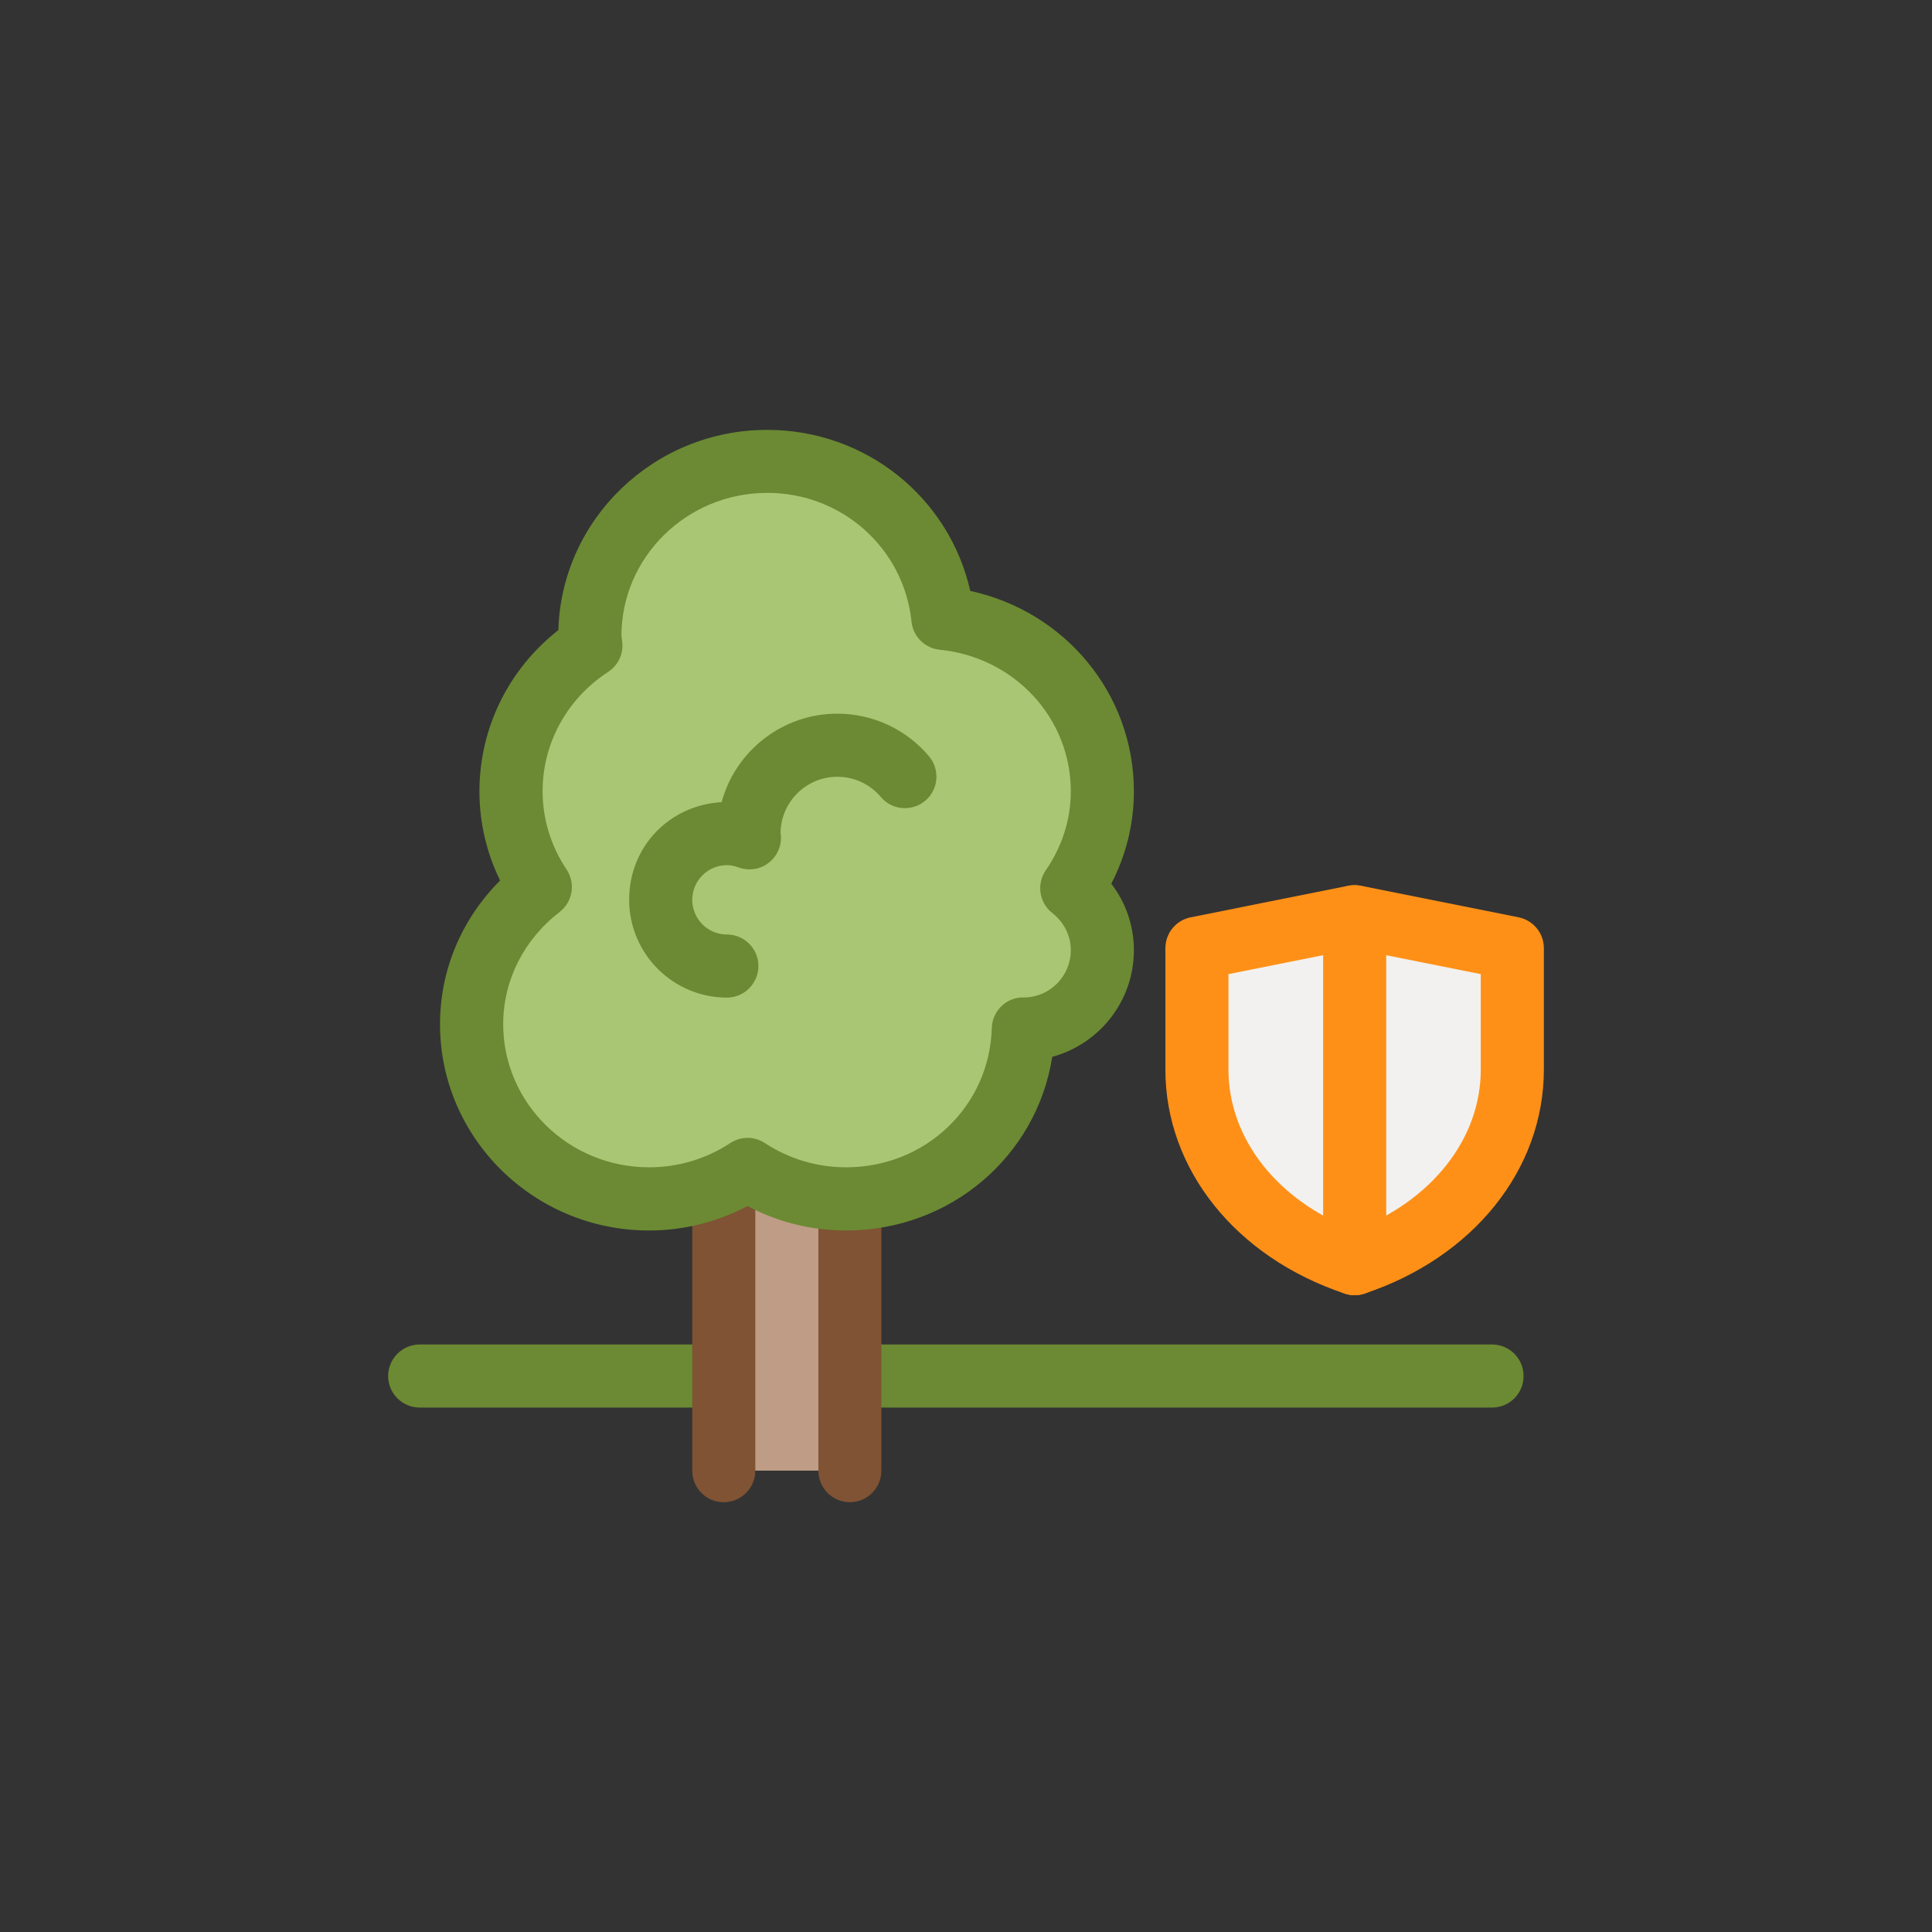
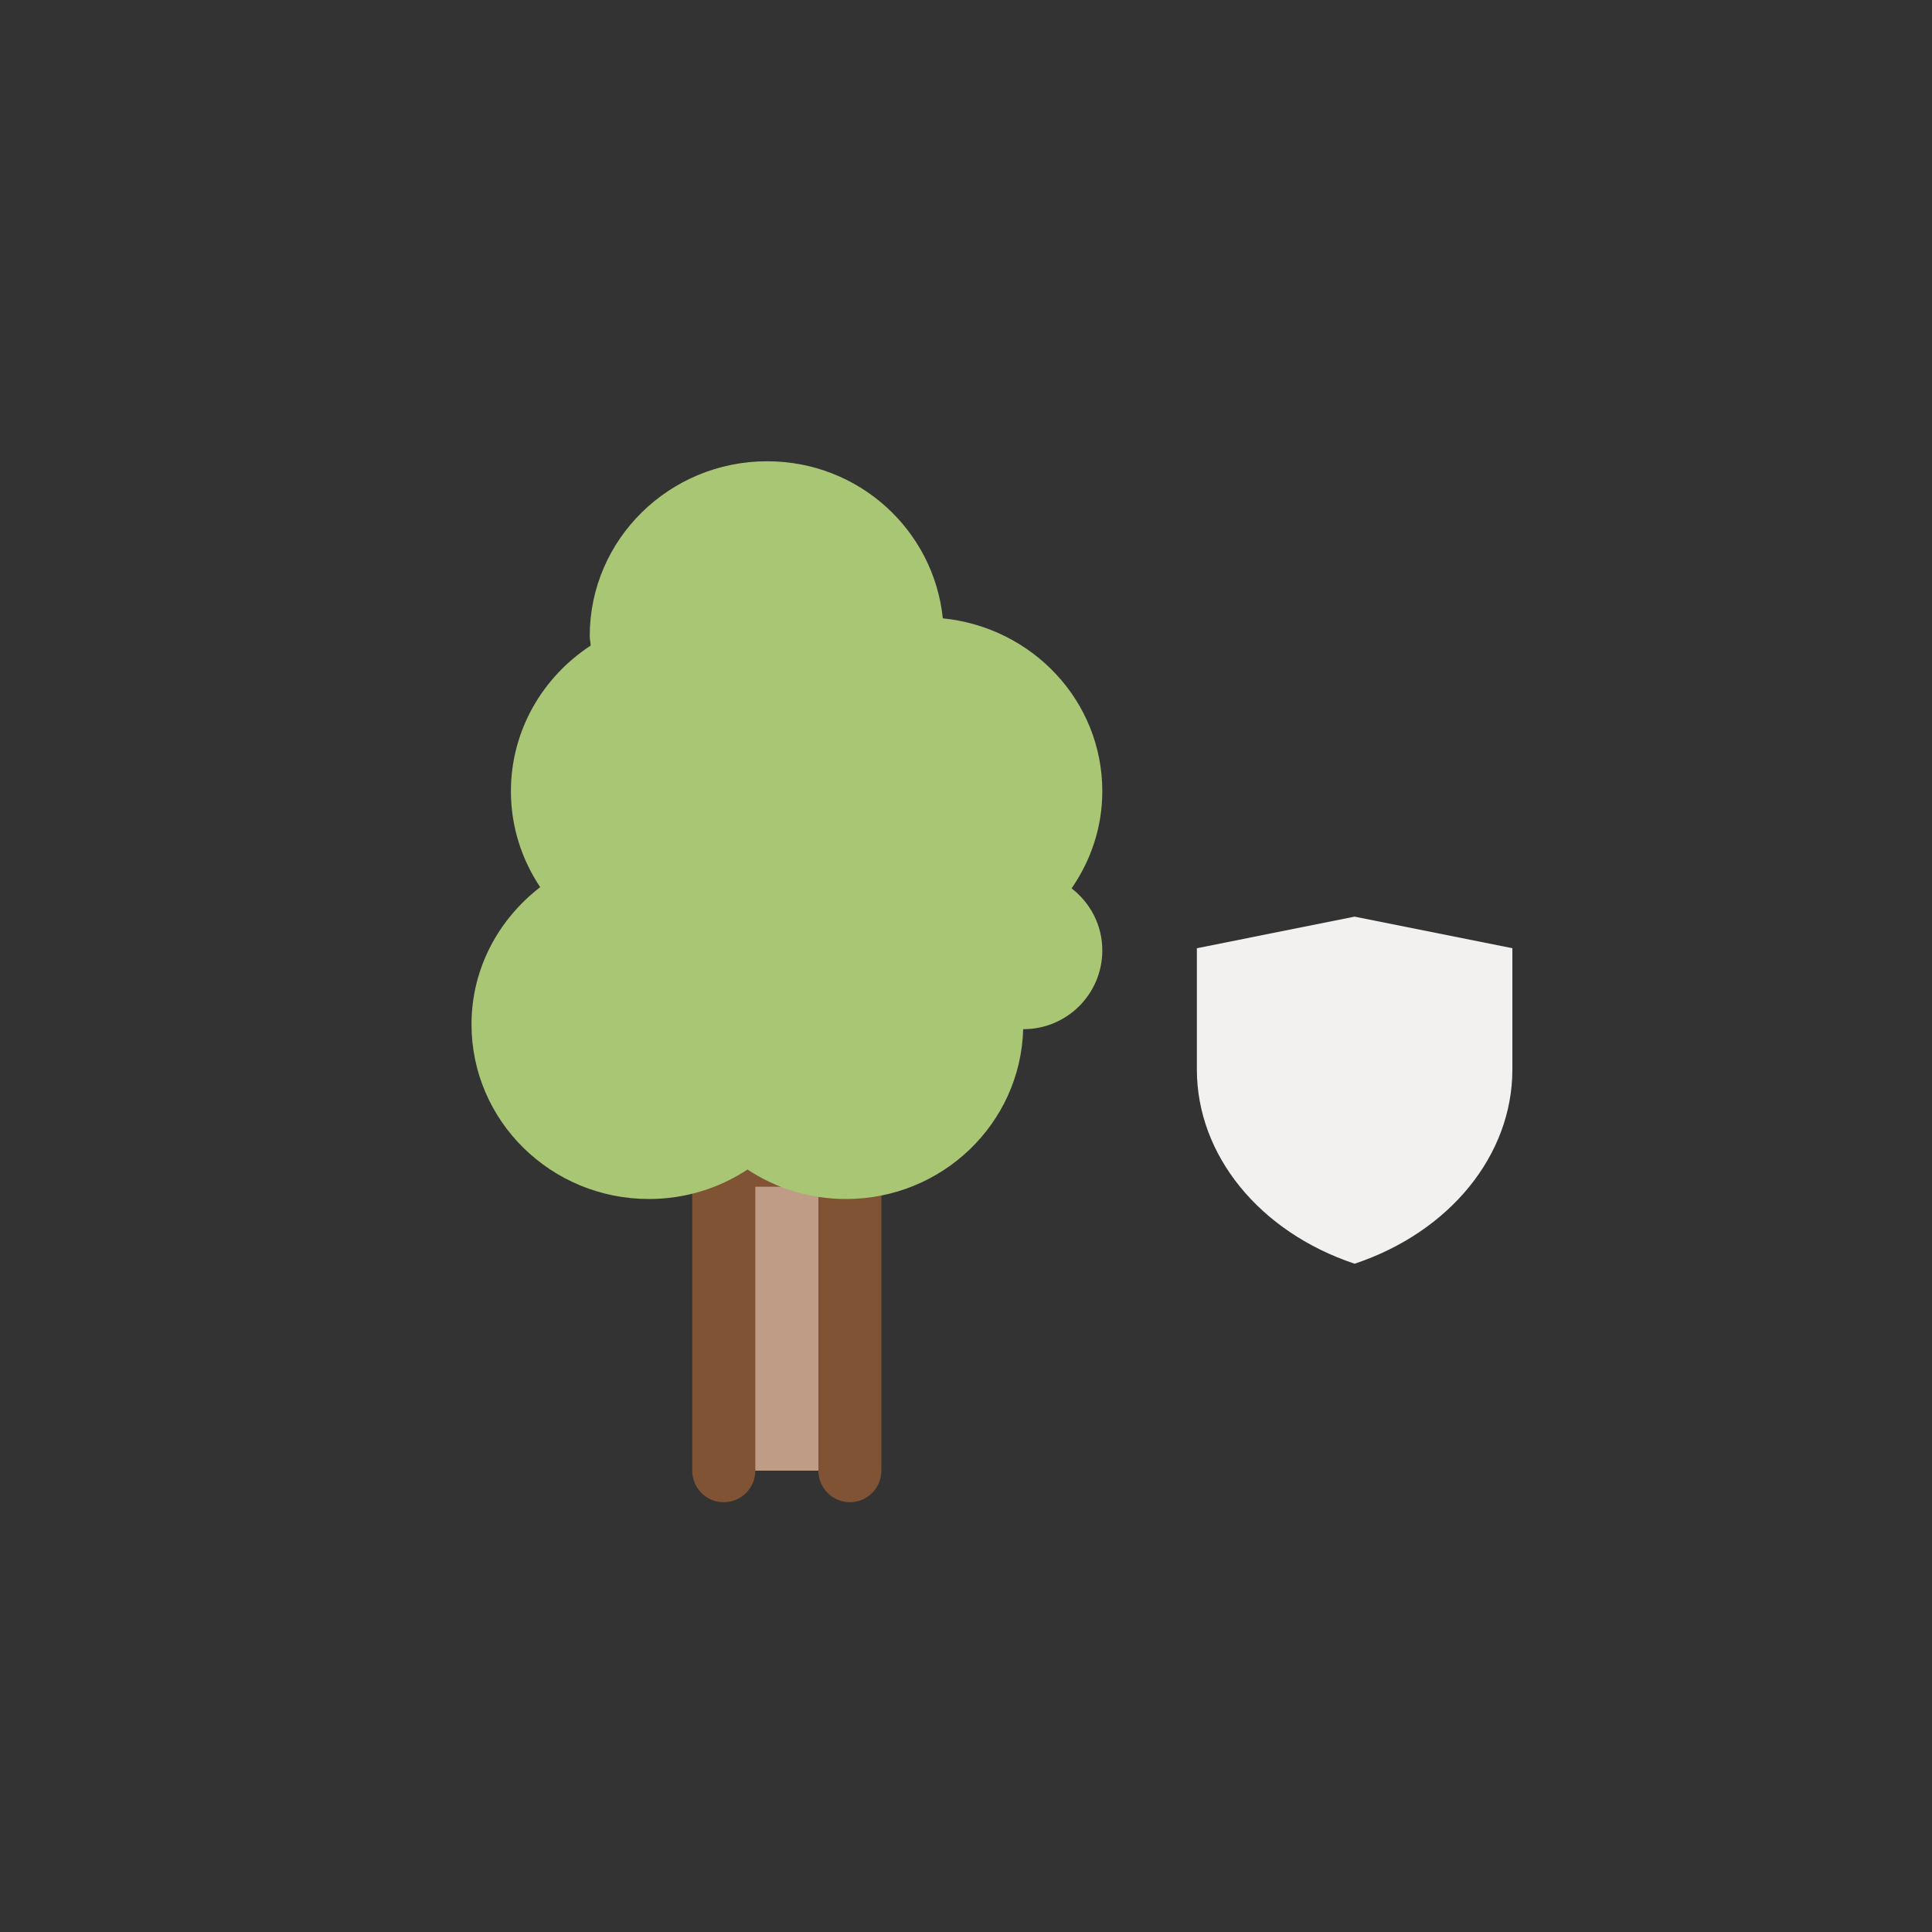
<svg xmlns="http://www.w3.org/2000/svg" id="Layer_2" version="1.1" viewBox="0 0 200 200">
  <rect x="0" y="0" width="200" height="200" fill="#333333" stroke="none" />
  <defs>
    <style>
      .st0 {
        fill: #6b8a33;
      }

      .st1 {
        fill: #a9c675;
      }

      .st2 {
        fill: #be9c85;
      }

      .st3 {
        fill: #7f5334;
      }

      .st4 {
        fill: #f2f1ef;
      }

      .st5 {
        fill: #ff9017;
      }
    </style>
  </defs>
-   <path class="st0" d="M154.45,145.71H43.45c-1.8,0-3.27-1.46-3.27-3.26s1.46-3.27,3.27-3.27h111.01c1.8,0,3.26,1.46,3.26,3.27s-1.46,3.26-3.26,3.26Z" />
  <g>
    <g>
      <g>
        <rect class="st2" x="74.93" y="119.59" width="13.06" height="32.65" />
        <path class="st3" d="M87.99,155.51c-1.8,0-3.27-1.46-3.27-3.27v-29.39h-6.53v29.39c0,1.8-1.46,3.27-3.27,3.27s-3.26-1.46-3.26-3.27v-32.65c0-1.8,1.46-3.27,3.26-3.27h13.06c1.8,0,3.26,1.46,3.26,3.27v32.65c0,1.8-1.46,3.27-3.26,3.27Z" />
      </g>
      <g>
        <path class="st1" d="M110.94,91.95c1.98-2.87,3.17-6.3,3.17-10.04,0-9.36-7.25-16.97-16.51-17.9-.94-9.12-8.67-16.26-18.18-16.26-10.14,0-18.37,8.1-18.37,18.09,0,.34.08.65.1.99-4.97,3.24-8.26,8.78-8.26,15.09,0,3.67,1.13,7.07,3.03,9.92-4.3,3.31-7.11,8.41-7.11,14.2,0,9.99,8.22,18.08,18.37,18.08,3.78,0,7.28-1.13,10.2-3.05,2.92,1.93,6.43,3.05,10.2,3.05,9.97,0,18.07-7.83,18.34-17.58,0,0,.02,0,.03,0,4.51,0,8.16-3.65,8.16-8.16,0-2.62-1.25-4.92-3.17-6.41h0Z" />
-         <path class="st0" d="M87.58,127.38c-3.58,0-7.07-.87-10.2-2.53-3.13,1.66-6.62,2.53-10.2,2.53-11.93,0-21.63-9.58-21.63-21.35,0-5.62,2.24-10.9,6.22-14.88-1.41-2.88-2.14-6.02-2.14-9.23,0-6.55,3.02-12.66,8.17-16.69.33-11.49,9.9-20.73,21.62-20.73,10.22,0,18.84,7.01,21.02,16.67,9.82,2.13,16.94,10.65,16.94,20.75,0,3.34-.8,6.59-2.34,9.56,1.51,1.96,2.34,4.37,2.34,6.89,0,5.27-3.59,9.72-8.45,11.03-1.62,10.28-10.52,17.98-21.35,17.98ZM77.38,117.79c.63,0,1.25.18,1.8.54,2.49,1.64,5.4,2.51,8.41,2.51,8.23,0,14.85-6.33,15.08-14.41.05-1.81,1.57-3.27,3.38-3.17,2.66-.05,4.8-2.23,4.8-4.9,0-1.49-.7-2.89-1.91-3.84-1.37-1.06-1.66-3.01-.68-4.43,1.69-2.45,2.59-5.27,2.59-8.18,0-7.58-5.84-13.88-13.57-14.65-1.54-.15-2.76-1.37-2.92-2.91-.79-7.6-7.21-13.33-14.93-13.33-8.33,0-15.1,6.65-15.1,14.82.05.33.08.56.1.8.07,1.17-.5,2.28-1.48,2.92-4.25,2.76-6.78,7.38-6.78,12.35,0,2.88.86,5.68,2.48,8.1.95,1.43.64,3.35-.72,4.4-3.71,2.86-5.84,7.09-5.84,11.61,0,8.17,6.77,14.82,15.1,14.82,3.01,0,5.91-.87,8.41-2.51.55-.36,1.17-.54,1.8-.54h0Z" />
      </g>
    </g>
-     <path class="st0" d="M75.25,103.27c-5.58,0-10.12-4.54-10.12-10.12s4.25-9.82,9.57-10.11c1.43-5.27,6.26-9.16,11.98-9.16,3.67,0,7.13,1.61,9.49,4.41,1.16,1.38.99,3.44-.39,4.6-1.38,1.16-3.44.99-4.6-.39-1.12-1.33-2.76-2.09-4.5-2.09-3.24,0-5.88,2.64-5.88,5.88.02-.07.03.1.04.26.06,1.09-.43,2.15-1.31,2.8-.88.66-2.03.82-3.06.45-.44-.16-.84-.24-1.22-.24-1.98,0-3.59,1.61-3.59,3.59s1.61,3.59,3.59,3.59c1.8,0,3.26,1.46,3.26,3.26s-1.46,3.27-3.26,3.27Z" />
  </g>
  <g>
    <path class="st4" d="M140.23,130.82h0c9.86-3.29,16.33-11.25,16.33-20.1v-12.56l-16.33-3.27-16.33,3.27v12.56c0,8.85,6.47,16.81,16.33,20.1Z" />
-     <path class="st5" d="M140.23,134.08c-.35,0-.7-.06-1.03-.17-11.27-3.76-18.56-12.86-18.56-23.19v-12.56c0-1.56,1.1-2.9,2.62-3.2l16.33-3.27c.42-.08.86-.08,1.28,0l16.33,3.27c1.53.31,2.62,1.64,2.62,3.2v12.56c0,10.33-7.29,19.44-18.56,23.19-.33.11-.68.17-1.03.17ZM127.17,100.84v9.88c0,7.17,5.09,13.6,13.06,16.63,7.97-3.03,13.06-9.46,13.06-16.63v-9.88l-13.06-2.61s-13.06,2.61-13.06,2.61Z" />
  </g>
-   <path class="st5" d="M140.23,134.08c-1.8,0-3.26-1.46-3.26-3.26v-35.92c0-1.8,1.46-3.26,3.26-3.26s3.27,1.46,3.27,3.26v35.92c0,1.8-1.46,3.26-3.27,3.26Z" />
</svg>